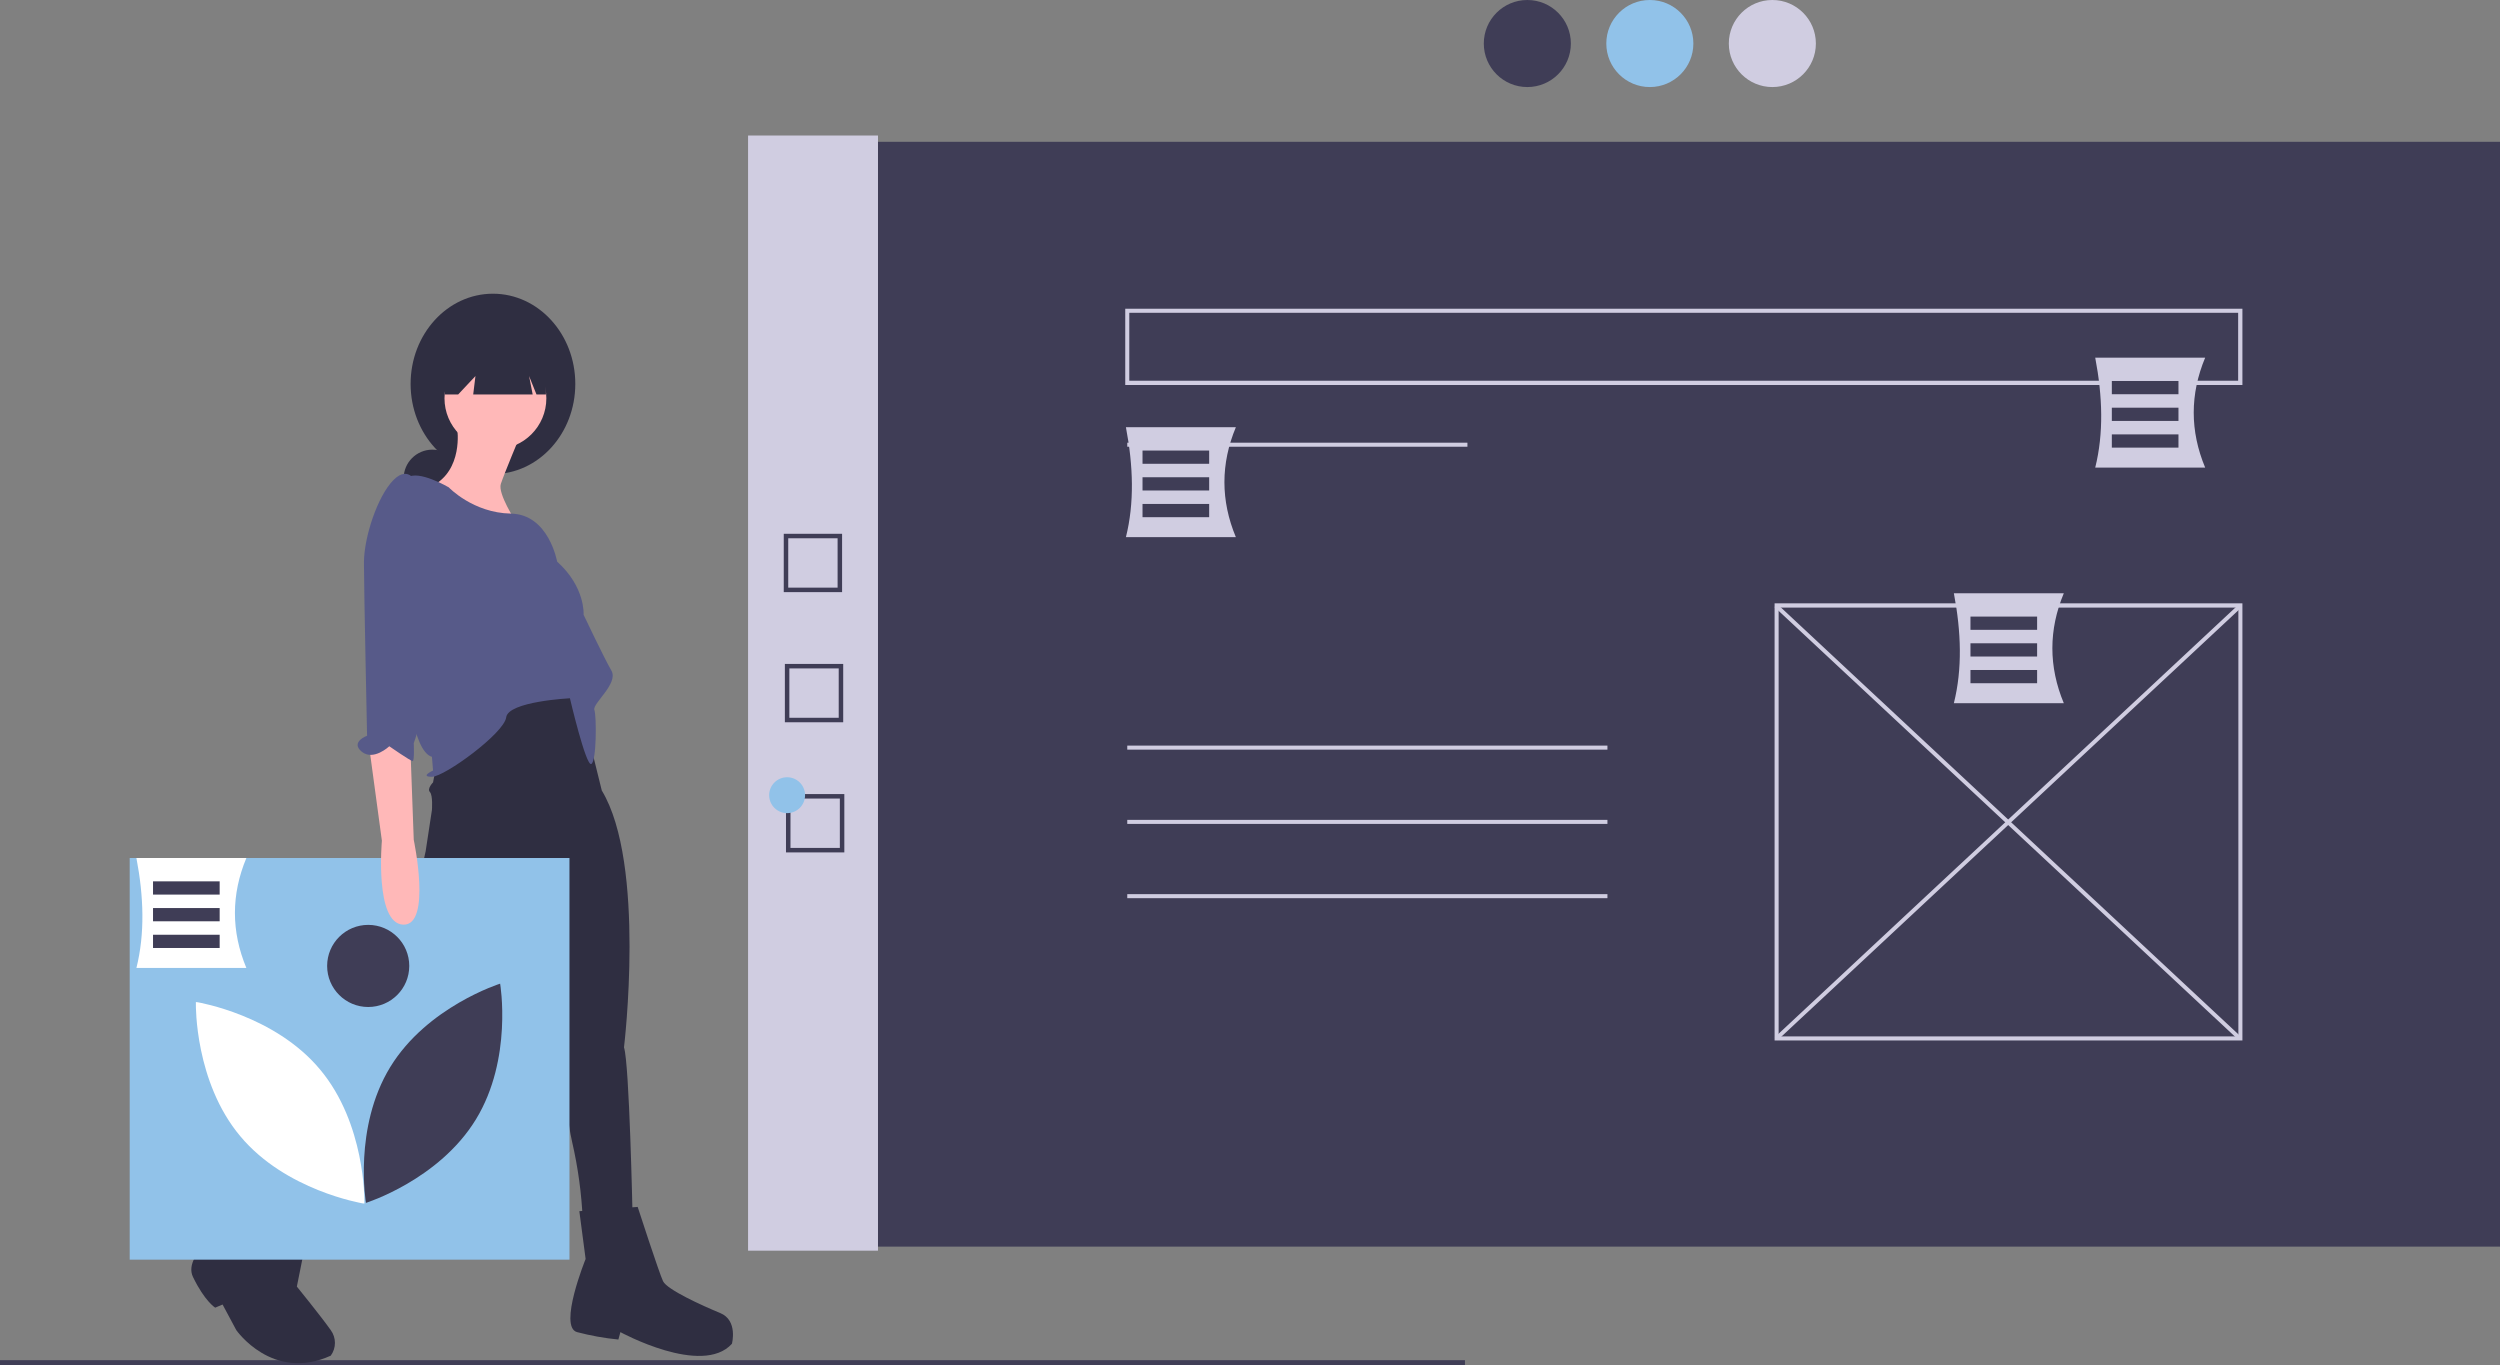
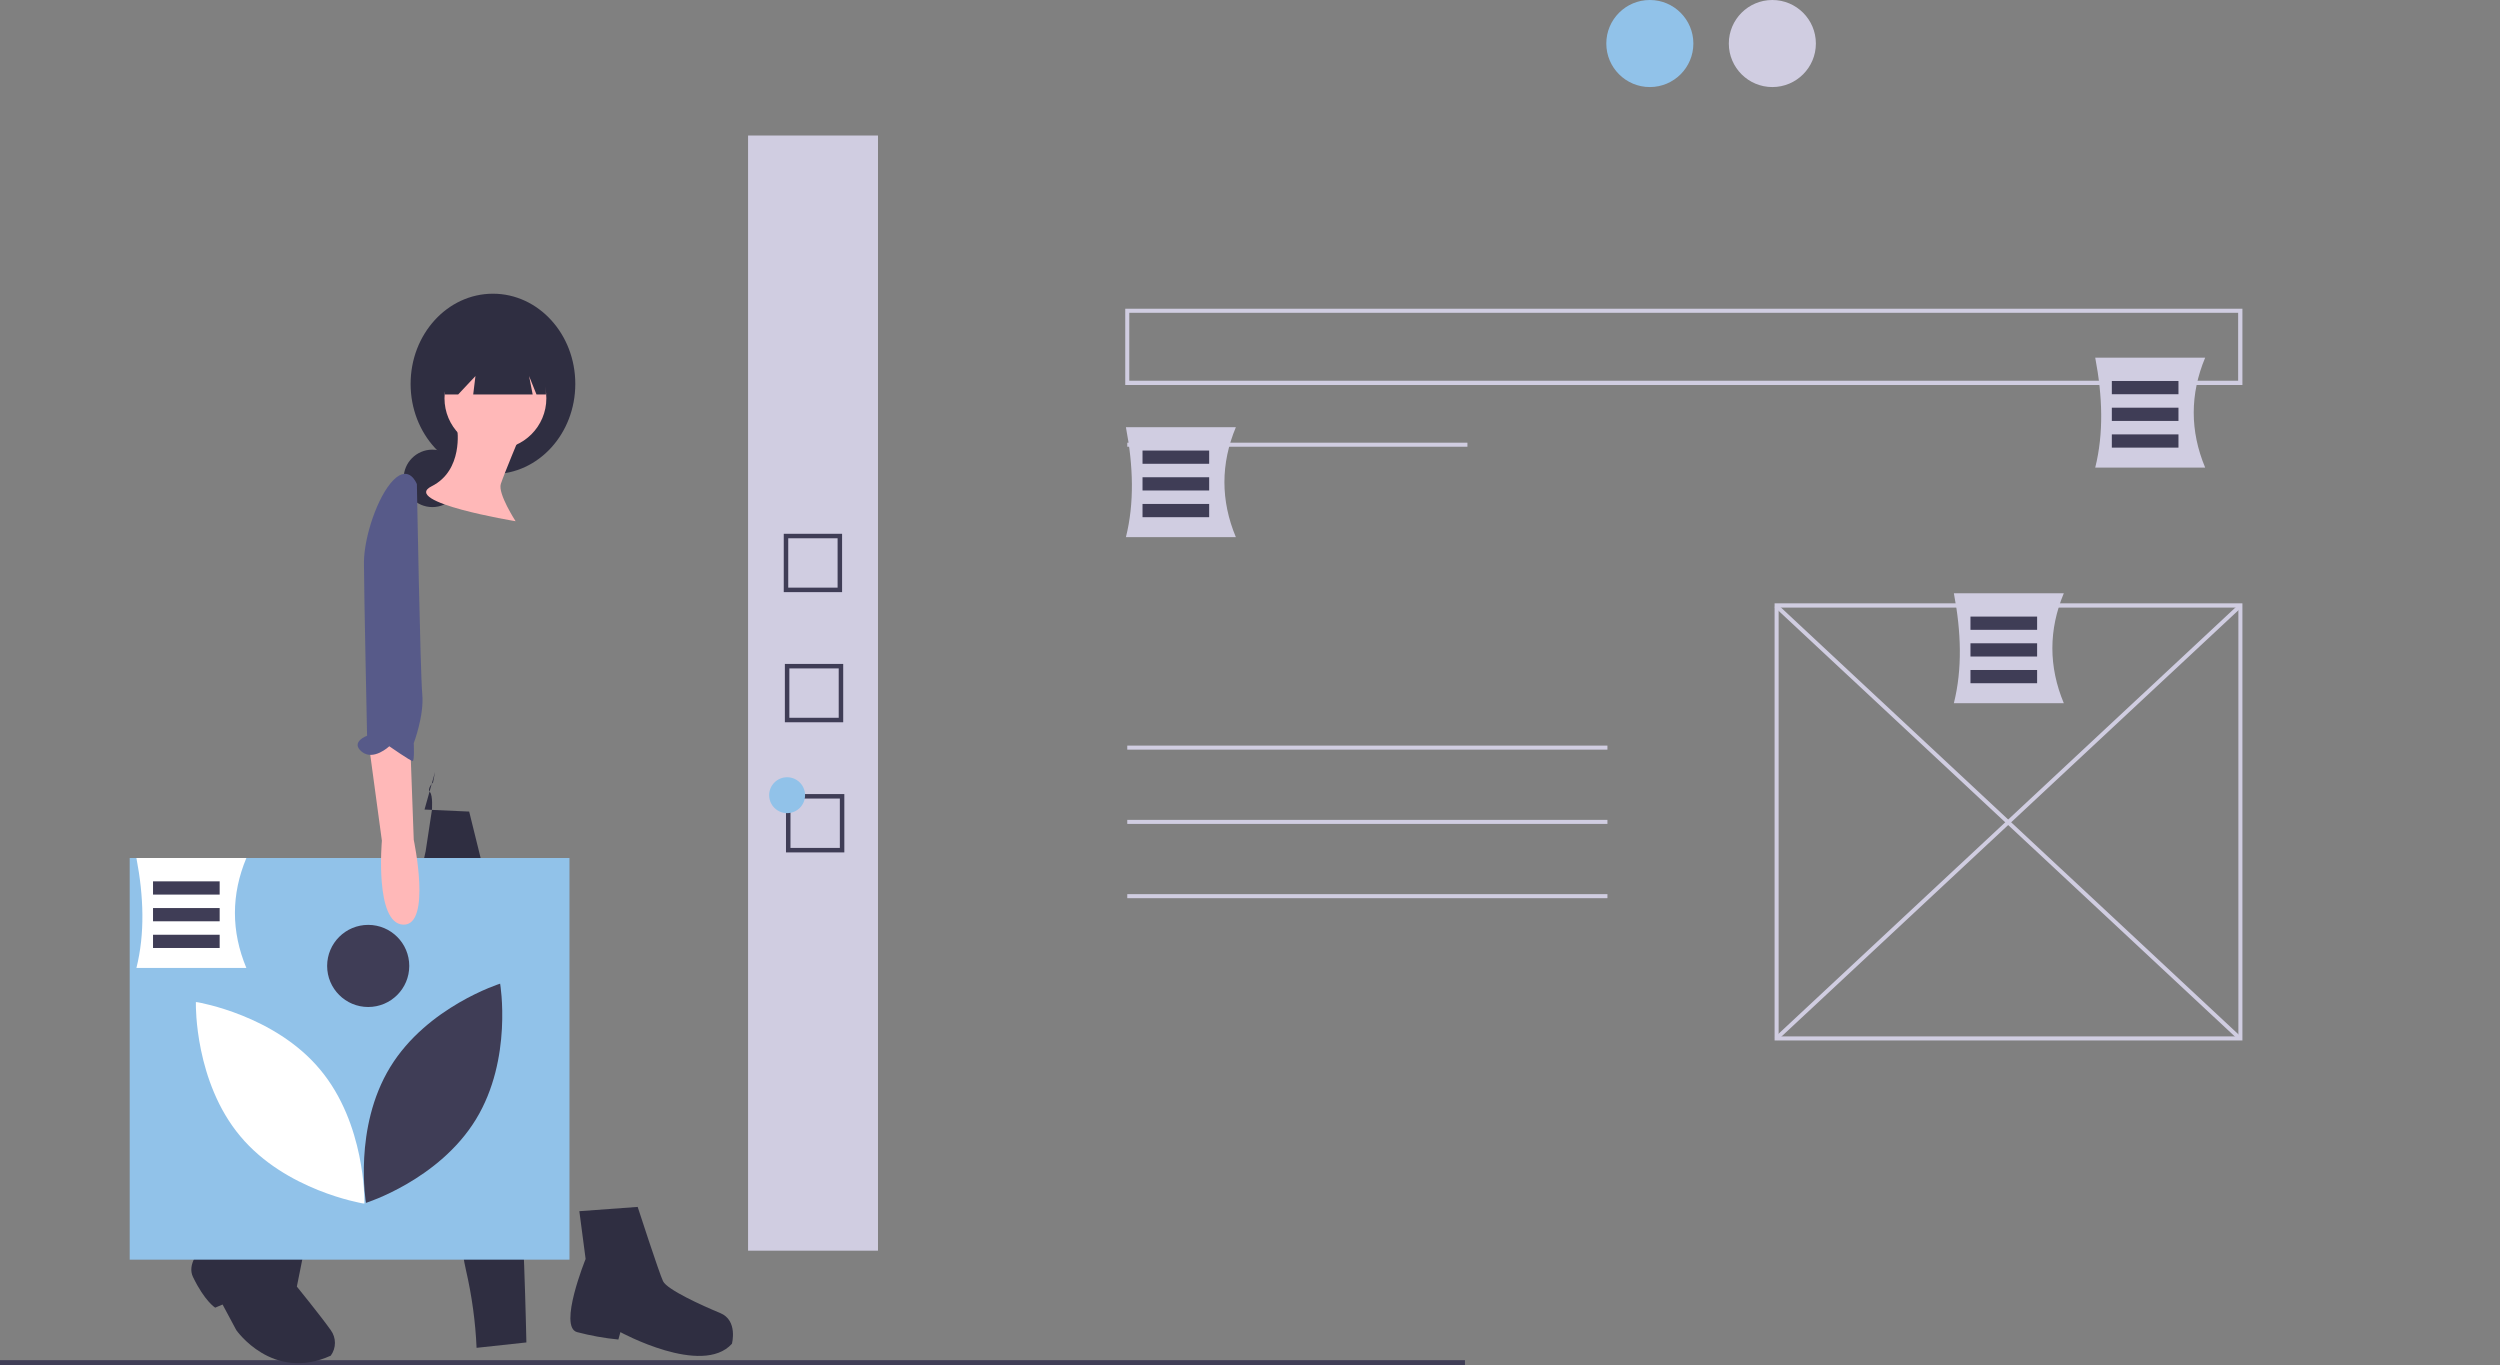
<svg xmlns="http://www.w3.org/2000/svg" version="1.1" id="aacf679f-7774-484d-919c-70dbfadaa690" x="0px" y="0px" viewBox="0 0 1114.2 608.5" style="enable-background:new 0 0 1114.2 608.5;" xml:space="preserve">
  <rect x="0" y="0" width="1114.2" height="608.5" fill="#808080" stroke="none" />
  <style type="text/css">
	.st0{fill:#3F3D56;}
	.st1{fill:#D0CDE1;}
	.st2{fill:#91C2E9;}
	.st3{fill:#2F2E41;}
	.st4{fill:#FFB8B8;}
	.st5{fill:#575A89;}
	.st6{fill:#FFFFFF;}
</style>
-   <rect x="356.3" y="63.2" class="st0" width="757.9" height="492.4" />
  <rect x="333.4" y="60.4" class="st1" width="57.9" height="497" />
  <rect x="502.4" y="197.3" class="st1" width="151.6" height="1.8" />
  <path class="st1" d="M999.4,463.7H790.9V268.9h208.5V463.7z M792.7,461.9h204.9V270.8H792.7L792.7,461.9z" />
  <rect x="894.2" y="225" transform="matrix(0.682 -0.731 0.731 0.682 16.566 770.775)" class="st1" width="1.8" height="282.7" />
  <rect x="753.8" y="365.4" transform="matrix(0.731 -0.682 0.682 0.731 -9.223 709.253)" class="st1" width="282.7" height="1.8" />
  <rect x="502.4" y="332.3" class="st1" width="214" height="1.8" />
  <rect x="502.4" y="365.4" class="st1" width="214" height="1.8" />
  <rect x="502.4" y="398.5" class="st1" width="214" height="1.8" />
-   <circle class="st0" cx="680.7" cy="19.4" r="19.4" />
  <circle class="st2" cx="735.3" cy="19.4" r="19.4" />
  <circle class="st1" cx="789.9" cy="19.4" r="19.4" />
  <rect y="606.2" class="st0" width="652.9" height="2.3" />
  <circle class="st3" cx="192.7" cy="213.2" r="12.8" />
  <ellipse class="st3" cx="219.7" cy="171.1" rx="36.7" ry="40.2" />
-   <path class="st3" d="M193.9,344l-0.9,4.7c0,0-2.8,2.8-1.4,4.3s0.9,8,0.9,8l-2.8,18.4l-16.6,74.7c0,0-21.8,14.2-38.8,42.1  s-17.5,35-17.5,35l18.9,8l47.3-57.2c0,0,13.2-8,18-15.1s34.1-80.4,34.1-80.4l16.6,76.6c0,0-0.9,27.9,3.3,45.9  c2.6,11.3,4.2,22.9,4.7,34.5l22.2-2.4c0,0-1.4-67.2-3.8-74.3c0,0,9.9-81.8-9.9-114.5l-11.8-47.8l-19.9-0.9L193.9,344z" />
+   <path class="st3" d="M193.9,344l-0.9,4.7c0,0-2.8,2.8-1.4,4.3s0.9,8,0.9,8l-2.8,18.4l-16.6,74.7c0,0-21.8,14.2-38.8,42.1  s-17.5,35-17.5,35l18.9,8c0,0,13.2-8,18-15.1s34.1-80.4,34.1-80.4l16.6,76.6c0,0-0.9,27.9,3.3,45.9  c2.6,11.3,4.2,22.9,4.7,34.5l22.2-2.4c0,0-1.4-67.2-3.8-74.3c0,0,9.9-81.8-9.9-114.5l-11.8-47.8l-19.9-0.9L193.9,344z" />
  <path class="st3" d="M139.5,537.5l-23.7-14.7l-10.9,20.8c0,0-24.1,14.7-18.9,25.5s9.9,13.7,9.9,13.7l3.3-1.4l6.1,11.4  c0,0,16.1,23.2,42.1,11.4c2.5-3.4,2.5-8,0-11.4c-4.3-6.1-15.1-19.4-15.1-19.4L139.5,537.5z" />
  <path class="st3" d="M284.2,537.9l-26,1.9l2.8,21.3c0,0-12.3,30.3-3.8,32.6c6.1,1.6,12.2,2.7,18.4,3.3l0.9-3.3  c0,0,36.4,19.9,49.7,5.2c0,0,2.8-10.4-5.2-13.7s-23.7-10.4-25.5-14.2S284.2,537.9,284.2,537.9z" />
  <circle class="st4" cx="220.8" cy="177.5" r="22.7" />
  <path class="st4" d="M203.8,191.2c0,0,2.8,18.4-11.4,25.5s37.4,15.6,37.4,15.6s-8-12.3-6.6-16.6s8.5-21.3,8.5-21.3L203.8,191.2z" />
-   <path class="st5" d="M200,217.2c0,0-13.7-8-18.4-4.3s-6.1,119.7,10.9,124.4l0.5,6.1c0,0-6.1,2.8-0.5,2.8s32.2-19.4,33.1-26.5  s28.4-8.5,28.4-8.5s7.1,30.3,9.5,29.3s2.4-21.3,1.4-24.1s10.9-11.8,7.6-17.5S260.1,274,260.1,274s0.9-12.3-11.8-23.7  c0,0-3.7-21.1-20.6-21.4S200,217.2,200,217.2z" />
  <polygon class="st3" points="198.2,149.9 198.2,175.8 204.2,175.8 211.9,167.6 210.9,175.8 237.4,175.8 235.8,167.6 239.1,175.8   243.3,175.8 243.3,149.9 " />
  <rect x="57.8" y="382.4" class="st2" width="196" height="179" />
  <path class="st0" d="M173.9,475.6c-16.5,27-10.8,60.5-10.8,60.5s32.5-10.2,49-37.2s10.8-60.5,10.8-60.5S190.4,448.6,173.9,475.6z" />
  <path class="st6" d="M162.4,536.4l-0.9-0.1c-0.3-0.1-34.2-5.7-54.4-29.9c-20.3-24.2-19.8-58.5-19.8-58.8l0-1l0.9,0.1  c0.3,0.1,34.2,5.7,54.4,29.9l0,0c20.3,24.2,19.8,58.5,19.8,58.8L162.4,536.4z" />
  <circle class="st0" cx="164.1" cy="430.5" r="18.3" />
  <path class="st4" d="M164.5,332.6l5.7,42.1c0,0-3.3,36.9,9.5,37.4s4.7-37.8,4.7-37.8L183,336C183,336,172.6,318.9,164.5,332.6z" />
  <path class="st5" d="M185.8,215.8c0,0-3.3-9-10.4-1.9s-13.2,25.5-13.2,36.9s1.4,77.1,1.4,77.1s-7.6,2.8-2.4,7.1s12.3-2.4,12.3-2.4  s9.5,6.6,10.4,6.6s0.5-8,0.5-8s4.7-12.3,3.8-21.8S185.8,215.8,185.8,215.8z" />
  <path class="st1" d="M999.4,171.6H501.5v-34h497.9V171.6z M503.3,169.7h494.2v-30.3H503.3V169.7z" />
  <path class="st6" d="M109.8,431.4h-49c3.8-15.2,3.3-31.7,0-49h49C103,398.7,103,415.1,109.8,431.4z" />
  <rect x="68.2" y="392.8" class="st0" width="29.7" height="5.9" />
  <rect x="68.2" y="404.7" class="st0" width="29.7" height="5.9" />
  <rect x="68.2" y="416.6" class="st0" width="29.7" height="5.9" />
  <path class="st1" d="M550.8,239.4h-49c3.8-15.2,3.3-31.7,0-49h49C544,206.7,544,223.1,550.8,239.4z" />
  <rect x="509.2" y="200.8" class="st0" width="29.7" height="5.9" />
  <rect x="509.2" y="212.7" class="st0" width="29.7" height="5.9" />
  <rect x="509.2" y="224.6" class="st0" width="29.7" height="5.9" />
  <path class="st1" d="M919.8,313.4h-49c3.8-15.2,3.3-31.7,0-49h49C913,280.7,913,297.1,919.8,313.4z" />
  <rect x="878.2" y="274.8" class="st0" width="29.7" height="5.9" />
  <rect x="878.2" y="286.7" class="st0" width="29.7" height="5.9" />
  <rect x="878.2" y="298.6" class="st0" width="29.7" height="5.9" />
  <path class="st1" d="M982.8,208.4h-49c3.8-15.2,3.3-31.7,0-49h49C976,175.7,976,192.1,982.8,208.4z" />
  <rect x="941.2" y="169.8" class="st0" width="29.7" height="5.9" />
  <rect x="941.2" y="181.7" class="st0" width="29.7" height="5.9" />
  <rect x="941.2" y="193.6" class="st0" width="29.7" height="5.9" />
  <path class="st0" d="M375.3,263.9h-26v-26h26V263.9z M351.3,261.9h22v-22h-22V261.9z" />
  <path class="st0" d="M375.8,321.9h-26v-26h26V321.9z M351.8,319.9h22v-22h-22V319.9z" />
  <path class="st0" d="M376.3,379.9h-26v-26h26V379.9z M352.3,377.9h22v-22h-22V377.9z" />
  <circle class="st2" cx="350.8" cy="354.4" r="8" />
</svg>